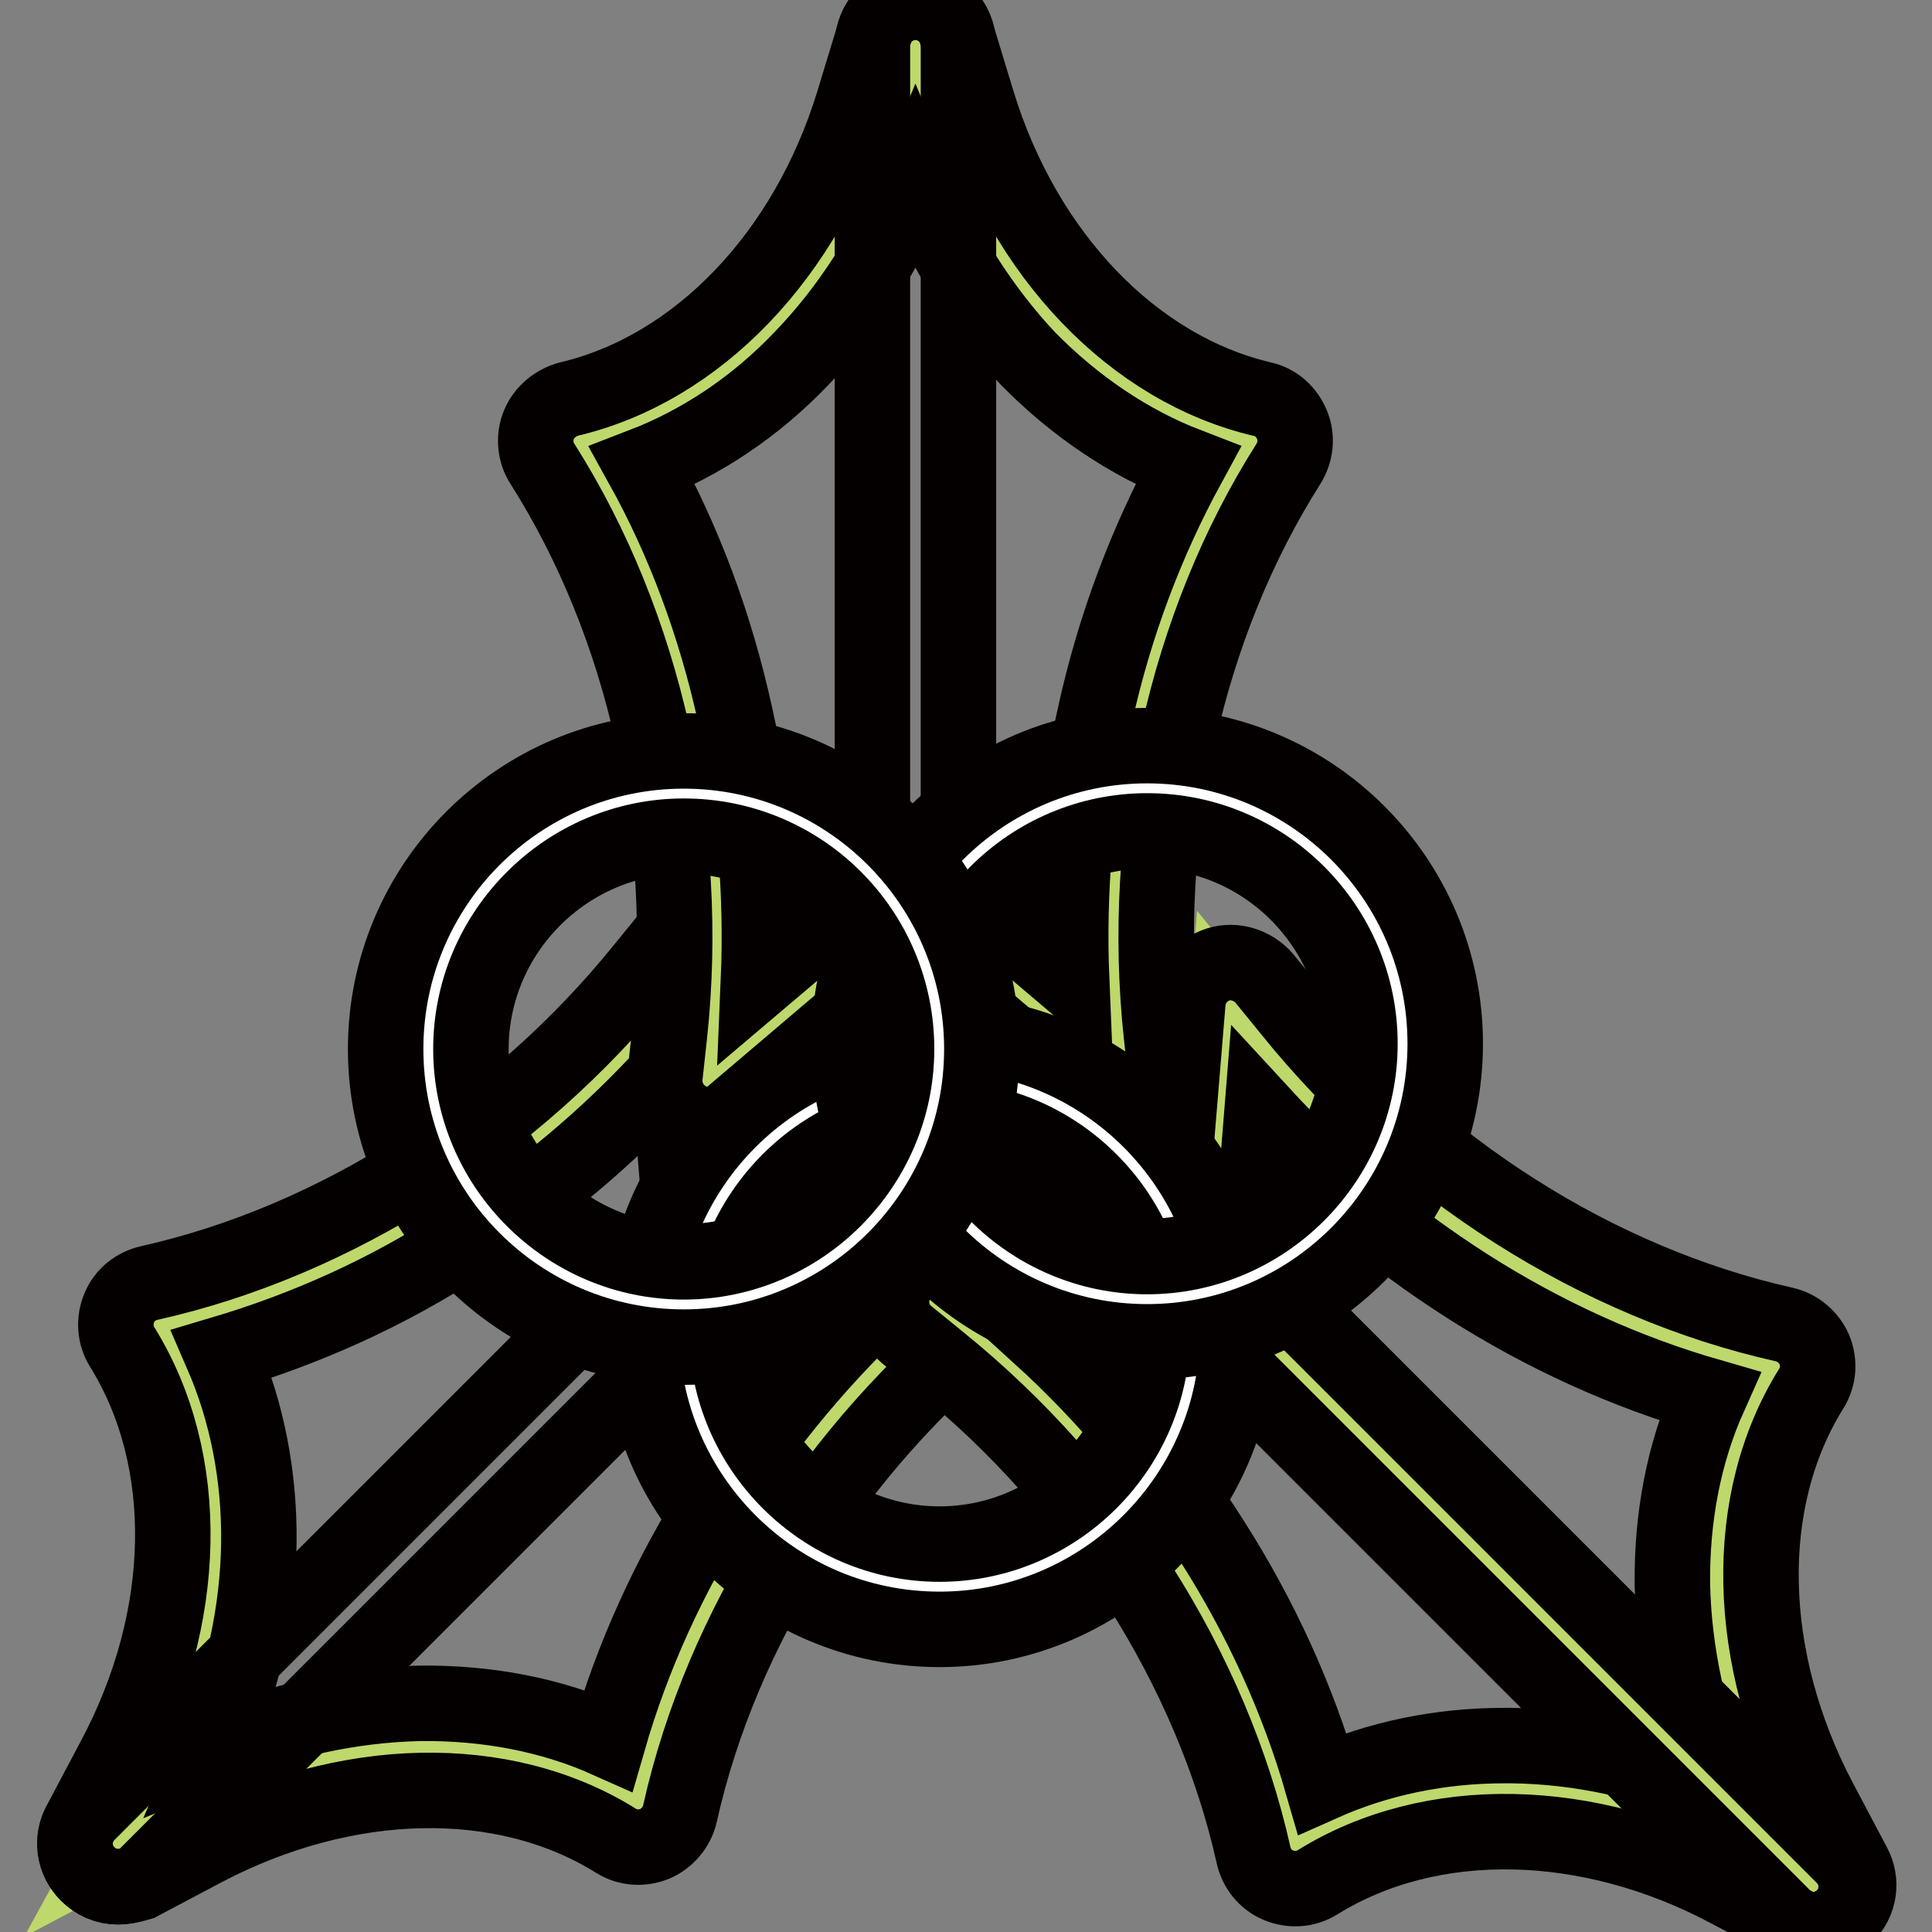
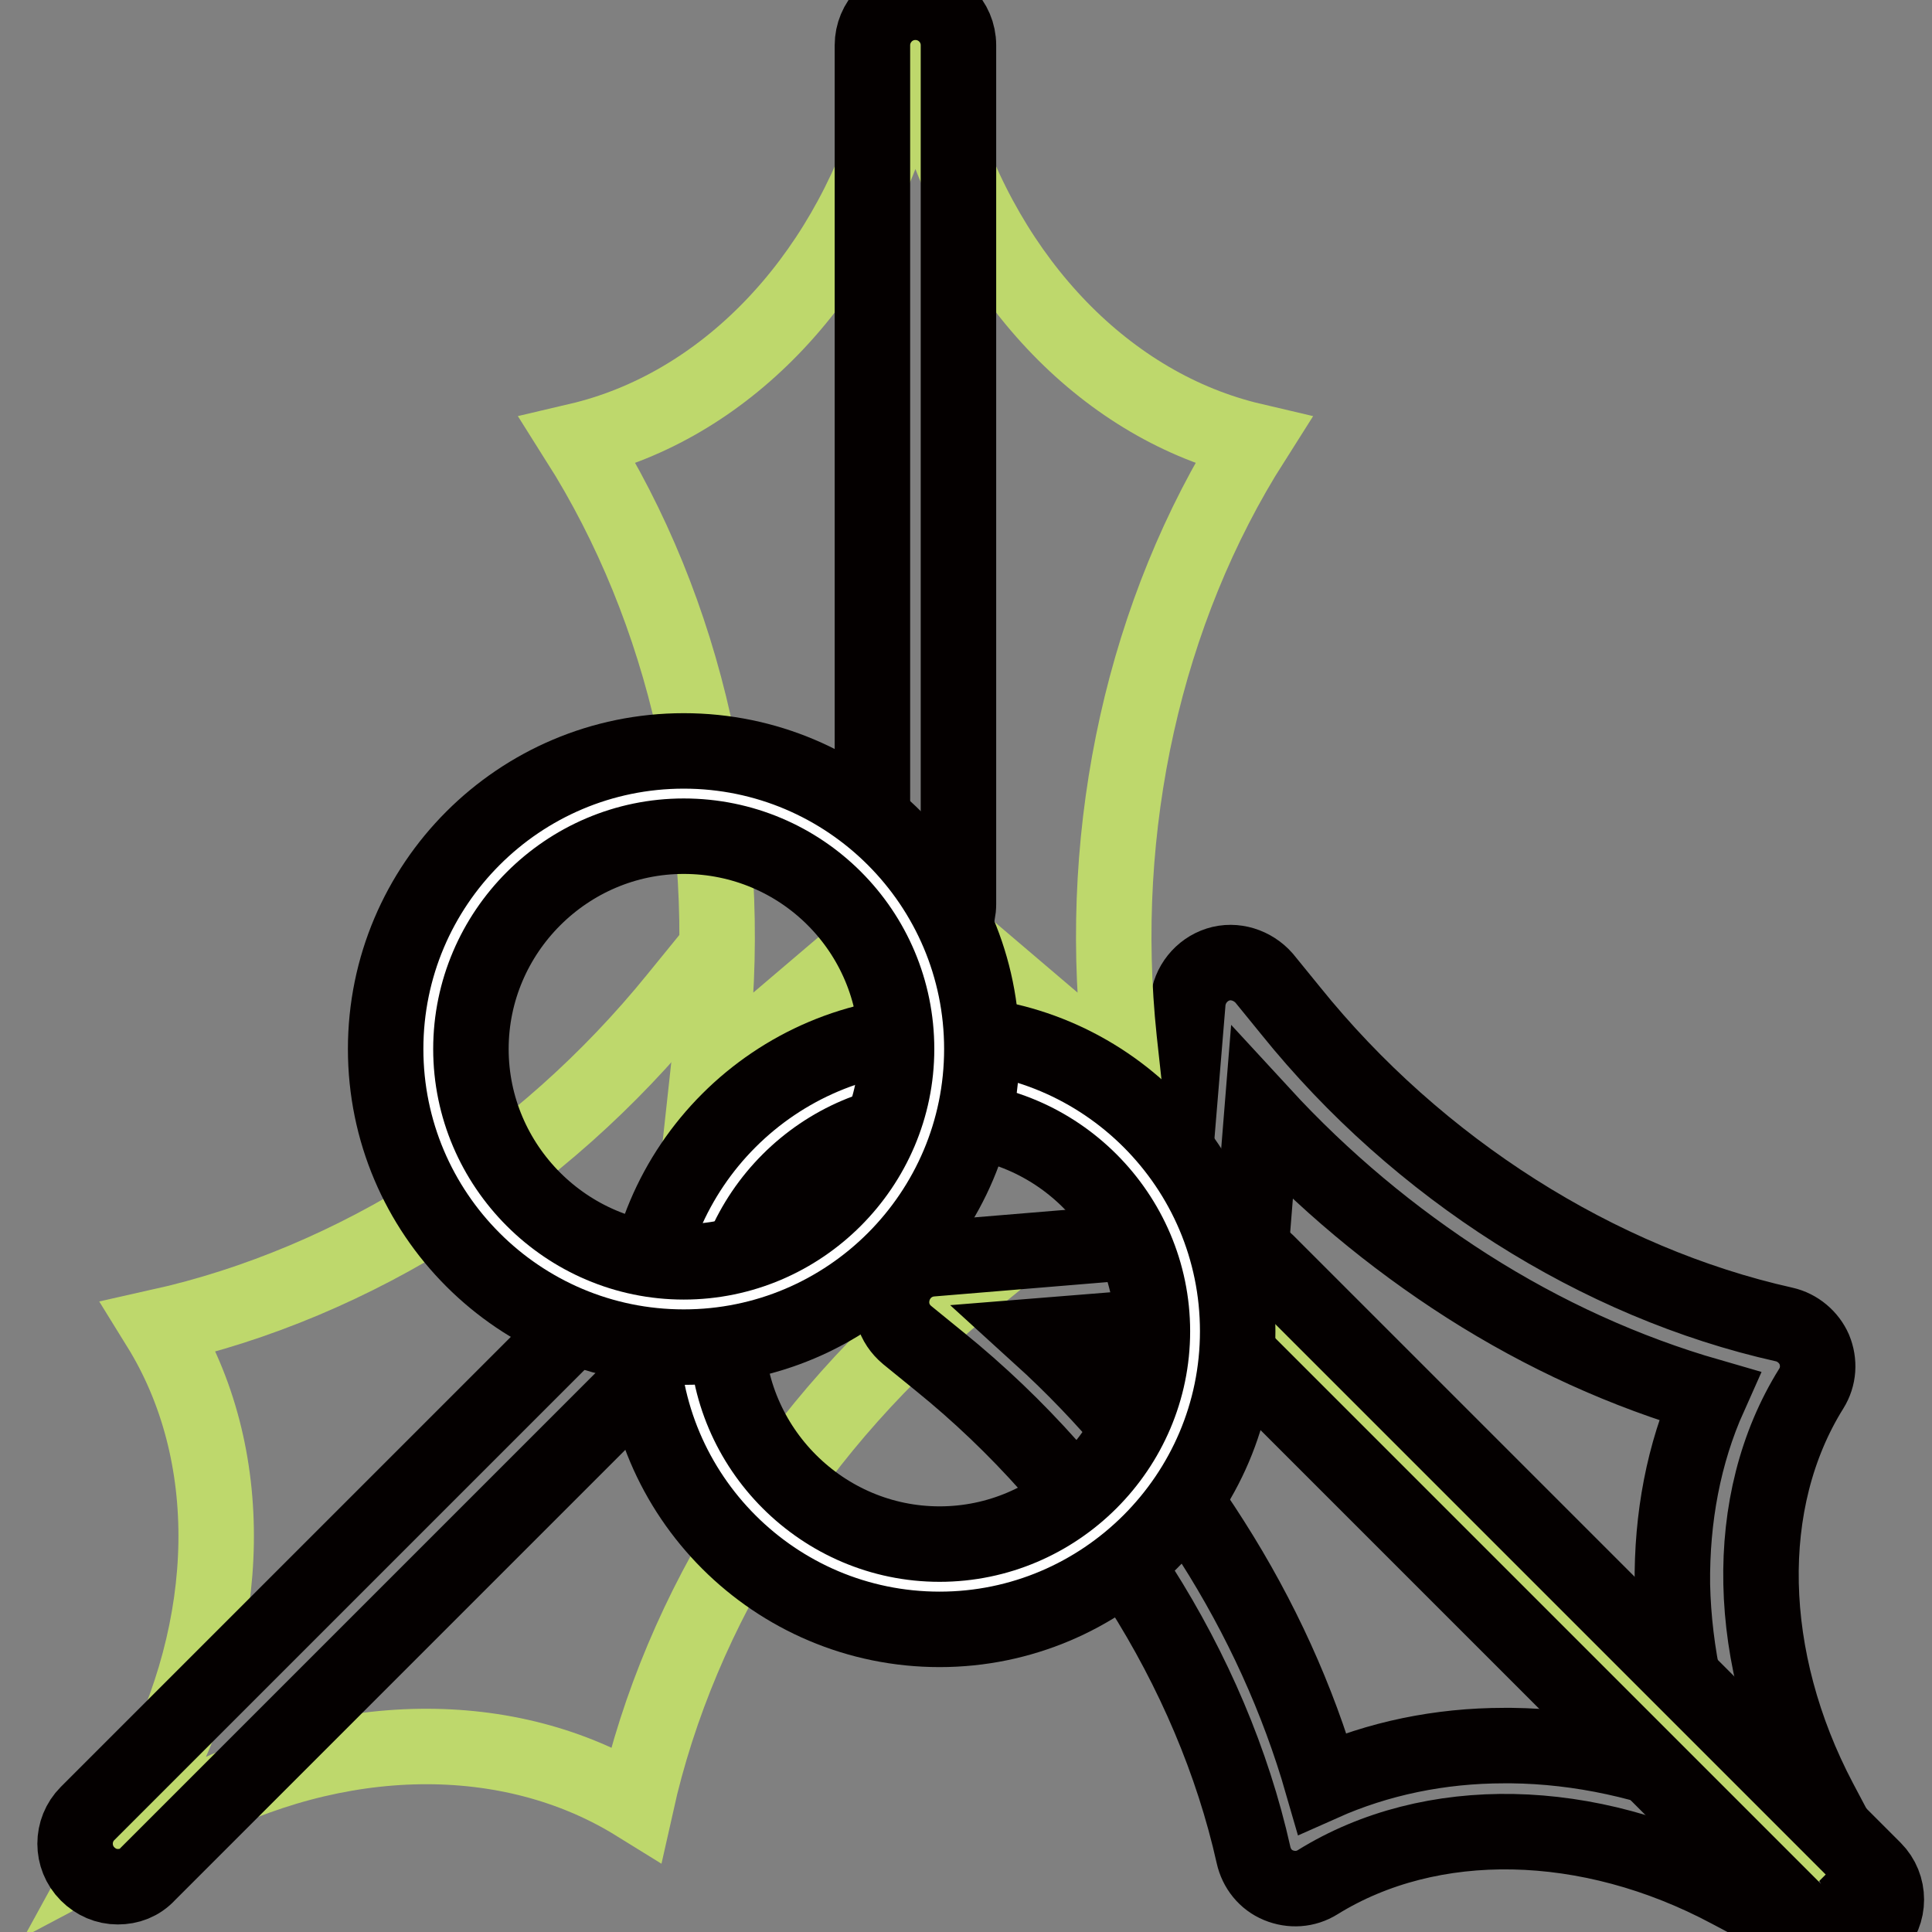
<svg xmlns="http://www.w3.org/2000/svg" version="1.1" x="0px" y="0px" viewBox="0 0 256 256" enable-background="new 0 0 256 256" xml:space="preserve">
  <rect x="0" y="0" width="256" height="256" fill="#808080" stroke="none" />
  <g>
    <path stroke-width="10" fill-opacity="0" stroke="#bed86c" d="M15.6,244.4l8.5-4.5c20.6-11,43.4-11.3,60.2-0.9c5.8-26,21.5-50.7,43.6-68.6l4.3-3.5l-36.1-2.9l-2.9-36.1 l-3.5,4.3c-17.9,22.1-42.6,37.8-68.6,43.6c10.4,16.8,10,39.6-0.9,60.2L15.6,244.4z" />
-     <path stroke-width="10" fill-opacity="0" stroke="#040000" d="M15.6,250c-1.5,0-2.9-0.6-4-1.7c-1.8-1.8-2.2-4.5-1-6.7l4.5-8.5c10-18.7,10.4-39.6,1.1-54.6 c-1-1.6-1.1-3.5-0.4-5.2c0.7-1.7,2.2-2.9,4-3.3c24.6-5.5,48.5-20.7,65.4-41.6l3.5-4.3c1.5-1.8,3.9-2.5,6.1-1.8s3.8,2.6,4,5 l2.6,31.4l31.4,2.6c2.3,0.2,4.3,1.8,5,4c0.7,2.2-0.1,4.6-1.8,6.1l-4.3,3.5c-21,16.9-36.1,40.8-41.6,65.4c-0.4,1.8-1.7,3.3-3.3,4 c-1.7,0.7-3.6,0.6-5.2-0.4c-14.9-9.3-35.8-8.8-54.6,1.1l-8.5,4.5C17.5,249.8,16.6,250,15.6,250L15.6,250z M29.4,179.4 c3.3,7.6,5,16.1,4.9,25c-0.1,9-2.1,18.3-5.9,27.2c8.9-3.7,18.2-5.7,27.2-5.9c8.9-0.1,17.4,1.5,25,4.9c3.2-11.1,8.1-21.9,14.6-32.1 c6.4-10,14-19.1,22.8-27.2l-22.4-1.8c-2.8-0.2-5-2.4-5.2-5.2l-1.8-22.4c-8,8.8-17.1,16.4-27.2,22.8 C51.3,171.3,40.5,176.1,29.4,179.4z" />
    <path stroke-width="10" fill-opacity="0" stroke="#040000" d="M15.6,250c-1.5,0-2.9-0.6-4-1.7c-2.2-2.2-2.2-5.8,0-8l80.5-80.5c2.2-2.2,5.8-2.2,8,0c2.2,2.2,2.2,5.8,0,8 l-80.5,80.5C18.5,249.5,17.1,250,15.6,250z" />
-     <path stroke-width="10" fill-opacity="0" stroke="#bed86c" d="M240.3,250l-8.5-4.5c-20.6-11-43.4-11.3-60.2-0.9c-5.8-26-21.5-50.7-43.7-68.6l-4.3-3.5l36.1-2.9l2.9-36.1 l3.5,4.3c17.9,22.1,42.6,37.8,68.6,43.6c-10.4,16.8-10,39.6,0.9,60.2L240.3,250z" />
    <path stroke-width="10" fill-opacity="0" stroke="#040000" d="M240.3,255.7c-0.9,0-1.8-0.2-2.6-0.7l-8.5-4.5c-18.7-10-39.6-10.4-54.6-1.1c-1.6,1-3.5,1.1-5.2,0.4 c-1.7-0.7-2.9-2.2-3.3-4c-5.5-24.6-20.7-48.5-41.6-65.4l-4.3-3.5c-1.8-1.5-2.5-3.8-1.8-6.1c0.7-2.2,2.6-3.8,5-4l31.4-2.6l2.6-31.4 c0.2-2.3,1.8-4.3,4-5c2.2-0.7,4.6,0.1,6.1,1.8l3.5,4.3c16.9,21,40.8,36.1,65.4,41.6c1.8,0.4,3.3,1.7,4,3.3c0.7,1.7,0.6,3.6-0.4,5.2 c-9.3,14.9-8.8,35.8,1.1,54.6l4.5,8.5c1.2,2.2,0.8,4.9-1,6.7C243.2,255.1,241.8,255.7,240.3,255.7L240.3,255.7z M199.3,231.3h1 c9,0.1,18.3,2.1,27.2,5.9c-3.7-8.9-5.7-18.2-5.9-27.2c-0.1-8.9,1.5-17.4,4.9-25c-11.1-3.2-21.9-8.1-32.1-14.6 c-10-6.4-19.1-14-27.2-22.8l-1.8,22.4c-0.2,2.8-2.4,5-5.2,5.2l-22.4,1.8c8.8,8,16.4,17.1,22.8,27.2c6.5,10.2,11.4,21,14.6,32.1 C182.6,233,190.8,231.3,199.3,231.3L199.3,231.3z" />
    <path stroke-width="10" fill-opacity="0" stroke="#bed86c" d="M240.3,250l-80.5-80.5" />
-     <path stroke-width="10" fill-opacity="0" stroke="#040000" d="M240.3,255.7c-1.5,0-2.9-0.6-4-1.7l-80.5-80.5c-2.2-2.2-2.2-5.8,0-8s5.8-2.2,8,0l80.5,80.5 c2.2,2.2,2.2,5.8,0,8C243.2,255.1,241.7,255.7,240.3,255.7z" />
+     <path stroke-width="10" fill-opacity="0" stroke="#040000" d="M240.3,255.7l-80.5-80.5c-2.2-2.2-2.2-5.8,0-8s5.8-2.2,8,0l80.5,80.5 c2.2,2.2,2.2,5.8,0,8C243.2,255.1,241.7,255.7,240.3,255.7z" />
    <path stroke-width="10" fill-opacity="0" stroke="#bed86c" d="M121.3,6l2.8,9.2c6.8,22.3,22.7,38.7,41.9,43.2c-14.3,22.5-20.7,51.1-17.7,79.4l0.6,5.5l-27.6-23.5 l-27.6,23.5l0.6-5.5c3-28.3-3.4-56.8-17.7-79.4c19.2-4.5,35.1-20.9,41.9-43.2L121.3,6z" />
-     <path stroke-width="10" fill-opacity="0" stroke="#040000" d="M93.7,149c-0.9,0-1.8-0.2-2.6-0.7c-2-1.1-3.2-3.3-3-5.6l0.6-5.5c2.9-26.8-3.3-54.4-16.8-75.7 c-1-1.5-1.2-3.5-0.5-5.2c0.7-1.7,2.2-2.9,3.9-3.4c17.1-4,31.6-19.1,37.8-39.4l2.8-9.2c0.7-2.4,2.9-4,5.4-4c2.5,0,4.7,1.6,5.4,4 l2.8,9.2c6.2,20.3,20.7,35.4,37.8,39.4c1.8,0.4,3.2,1.7,3.9,3.4c0.7,1.7,0.5,3.6-0.5,5.2c-13.5,21.3-19.7,48.9-16.8,75.7l0.6,5.5 c0.2,2.3-0.9,4.5-3,5.6s-4.5,0.8-6.3-0.7l-24-20.4l-24,20.4C96.3,148.5,95,149,93.7,149L93.7,149z M85.1,61.7 c5.6,10.1,9.7,21.2,12.3,33c2.6,11.6,3.6,23.5,3.1,35.3l17.1-14.5c2.1-1.8,5.2-1.8,7.3,0l17.1,14.5c-0.5-11.9,0.5-23.8,3.1-35.3 c2.6-11.8,6.8-22.9,12.3-33c-7.8-3-15-7.9-21.2-14.2C130.1,41,125,33,121.3,24.1c-3.7,8.9-8.8,16.9-15.1,23.4 C100.1,53.9,92.9,58.7,85.1,61.7L85.1,61.7z" />
    <path stroke-width="10" fill-opacity="0" stroke="#040000" d="M121.3,125.5c-3.1,0-5.7-2.5-5.7-5.7V6c0-3.1,2.5-5.7,5.7-5.7c3.1,0,5.7,2.5,5.7,5.7v113.8 C127,123,124.4,125.5,121.3,125.5z" />
    <path stroke-width="10" fill-opacity="0" stroke="#ffffff" d="M90.6,176.4c0,18.7,15.1,33.8,33.8,33.8c18.7,0,33.8-15.1,33.8-33.8c0-18.7-15.1-33.8-33.8-33.8 C105.8,142.6,90.6,157.7,90.6,176.4z" />
    <path stroke-width="10" fill-opacity="0" stroke="#040000" d="M124.5,215.9c-21.8,0-39.5-17.7-39.5-39.5c0-21.8,17.7-39.5,39.5-39.5c21.8,0,39.5,17.7,39.5,39.5 C164,198.2,146.2,215.9,124.5,215.9L124.5,215.9z M124.5,148.2c-15.5,0-28.2,12.7-28.2,28.2c0,15.5,12.7,28.2,28.2,28.2 c15.5,0,28.2-12.7,28.2-28.2C152.7,160.9,140,148.2,124.5,148.2z" />
-     <path stroke-width="10" fill-opacity="0" stroke="#ffffff" d="M118.2,138.3c0,18.7,15.1,33.8,33.8,33.8c18.7,0,33.8-15.1,33.8-33.8c0-18.7-15.1-33.8-33.8-33.8 C133.3,104.5,118.2,119.6,118.2,138.3z" />
-     <path stroke-width="10" fill-opacity="0" stroke="#040000" d="M152,177.8c-21.8,0-39.5-17.7-39.5-39.5c0-21.8,17.7-39.5,39.5-39.5c21.8,0,39.5,17.7,39.5,39.5 C191.5,160.1,173.8,177.8,152,177.8z M152,110.1c-15.5,0-28.2,12.7-28.2,28.2c0,15.5,12.7,28.2,28.2,28.2 c15.5,0,28.2-12.7,28.2-28.2C180.2,122.8,167.6,110.1,152,110.1z" />
    <path stroke-width="10" fill-opacity="0" stroke="#ffffff" d="M56.8,139c0,18.7,15.1,33.8,33.8,33.8c18.7,0,33.8-15.1,33.8-33.8s-15.1-33.8-33.8-33.8 C71.9,105.2,56.8,120.3,56.8,139z" />
    <path stroke-width="10" fill-opacity="0" stroke="#040000" d="M90.6,178.5c-21.8,0-39.5-17.7-39.5-39.5c0-21.8,17.7-39.5,39.5-39.5c21.8,0,39.5,17.7,39.5,39.5 C130.1,160.8,112.4,178.5,90.6,178.5z M90.6,110.8c-15.5,0-28.2,12.7-28.2,28.2c0,15.5,12.7,28.2,28.2,28.2s28.2-12.7,28.2-28.2 C118.8,123.4,106.2,110.8,90.6,110.8z" />
  </g>
</svg>